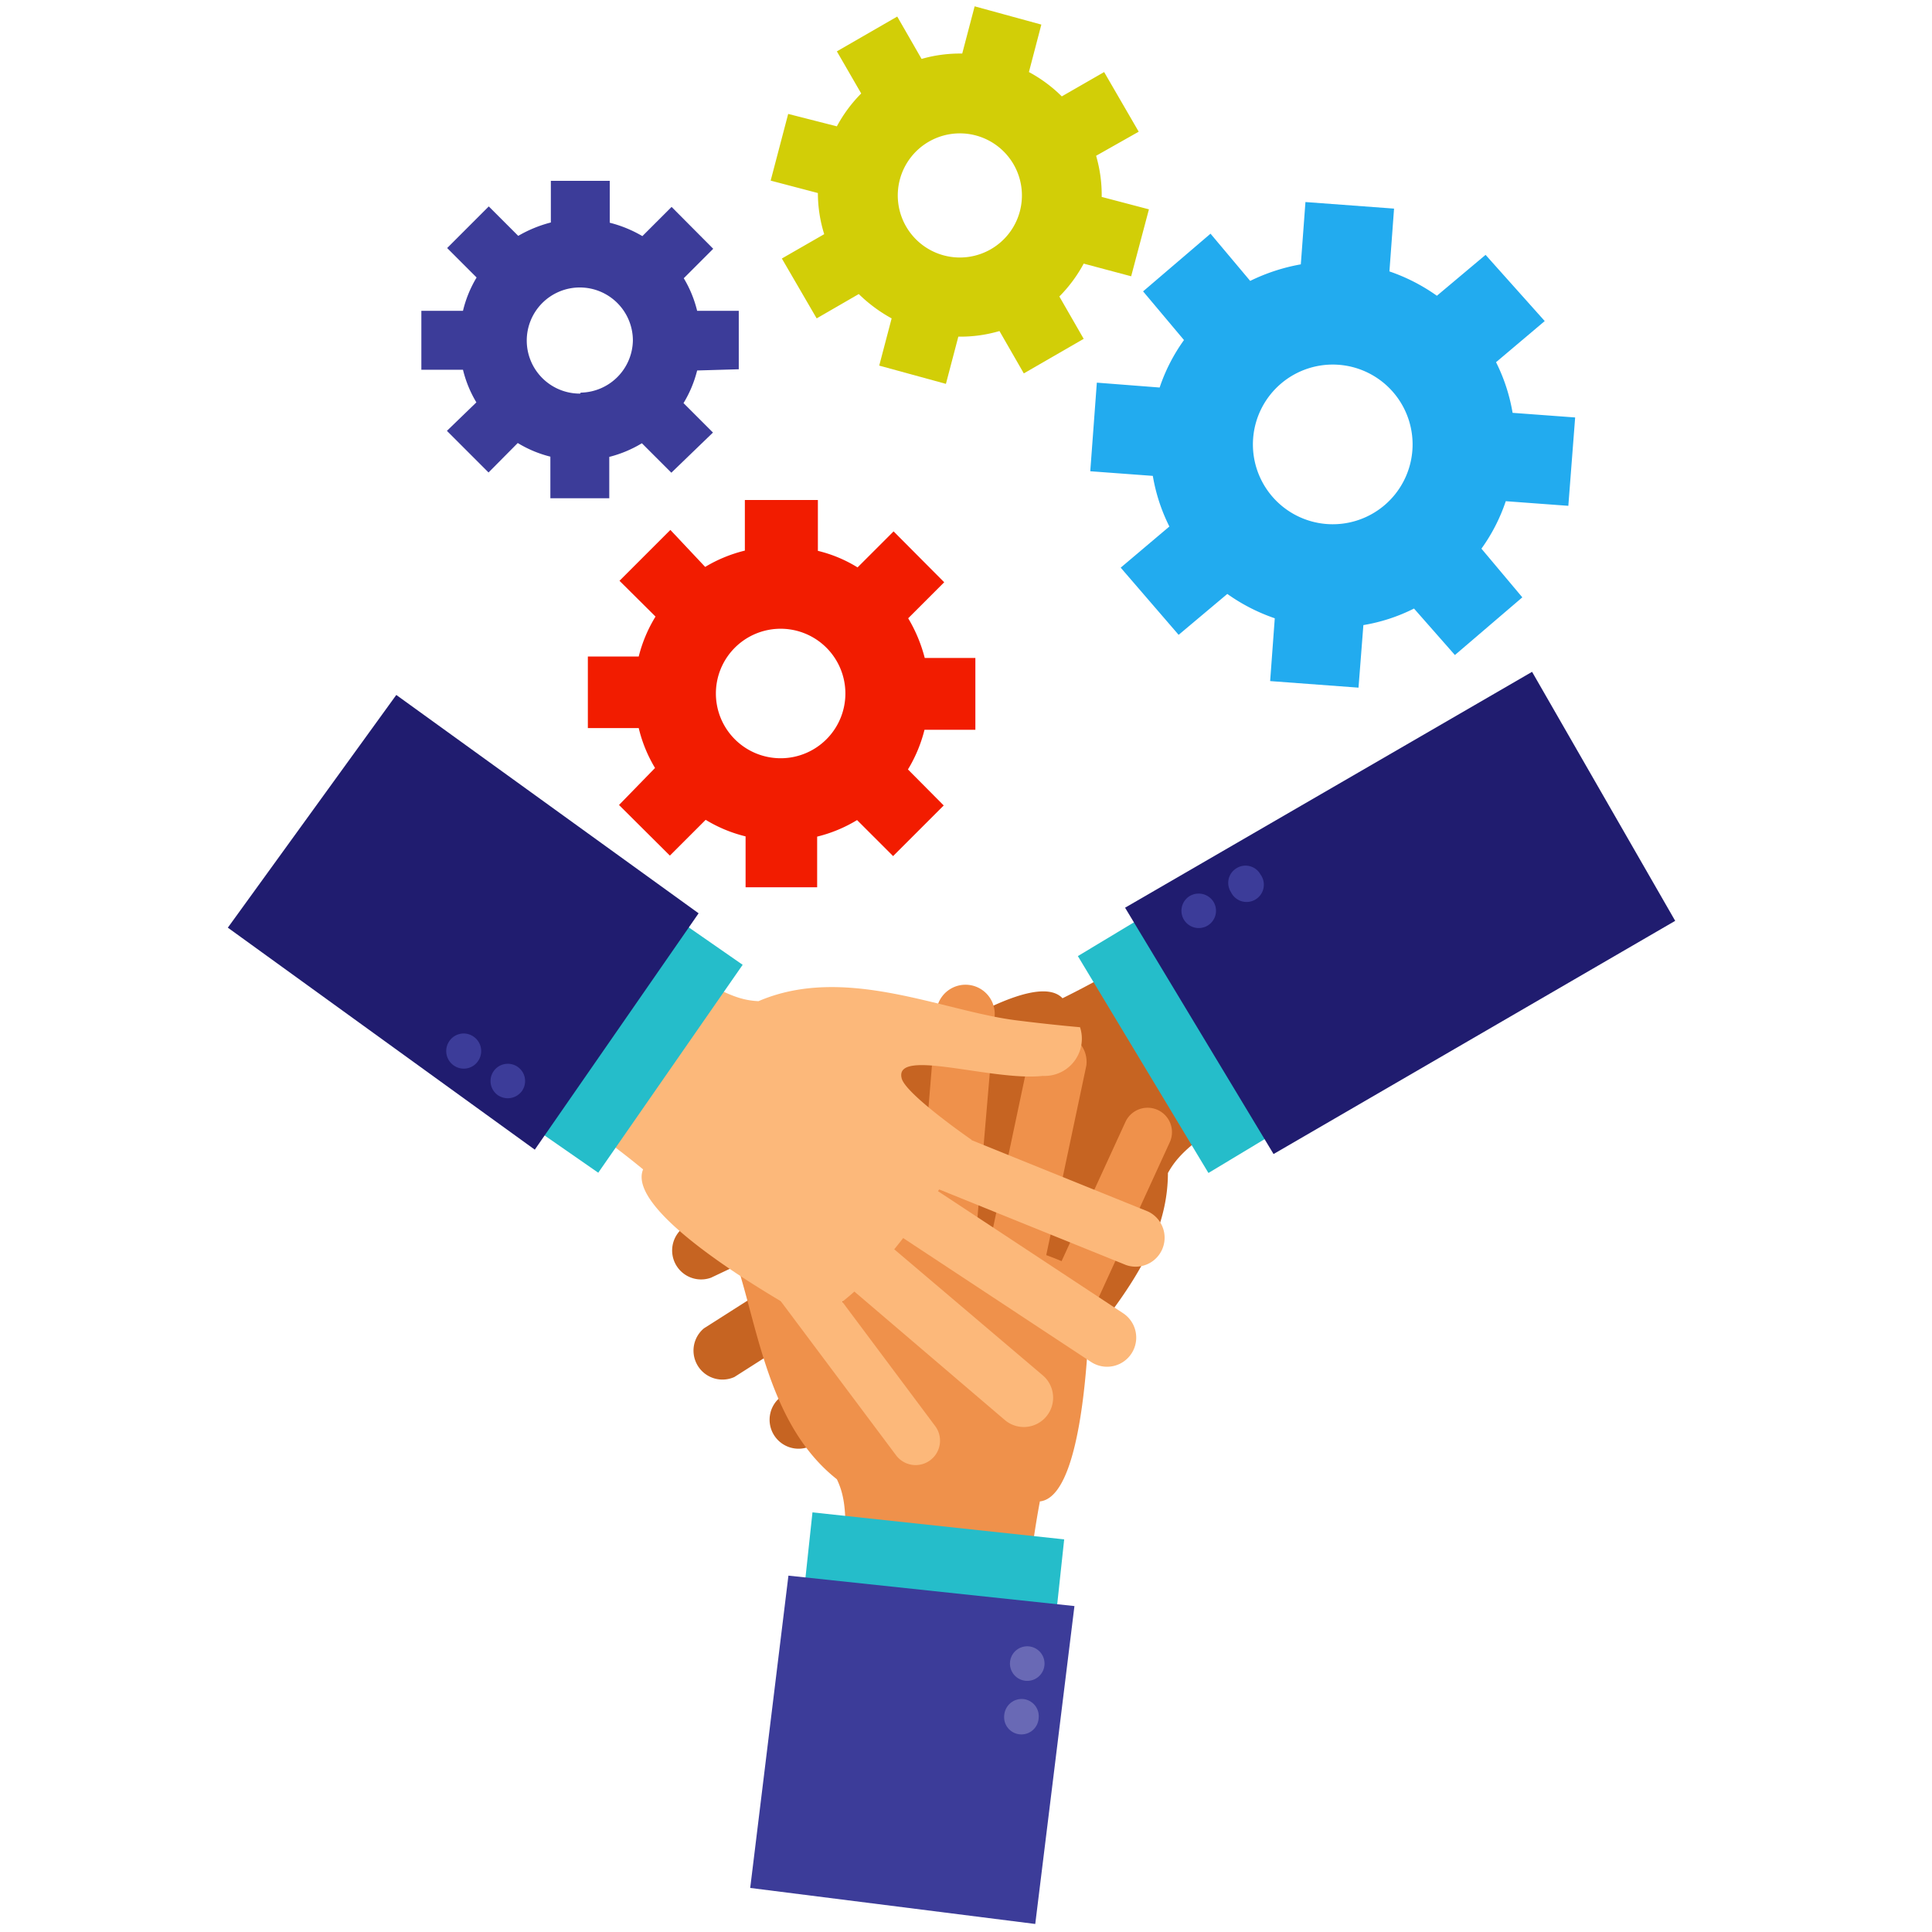
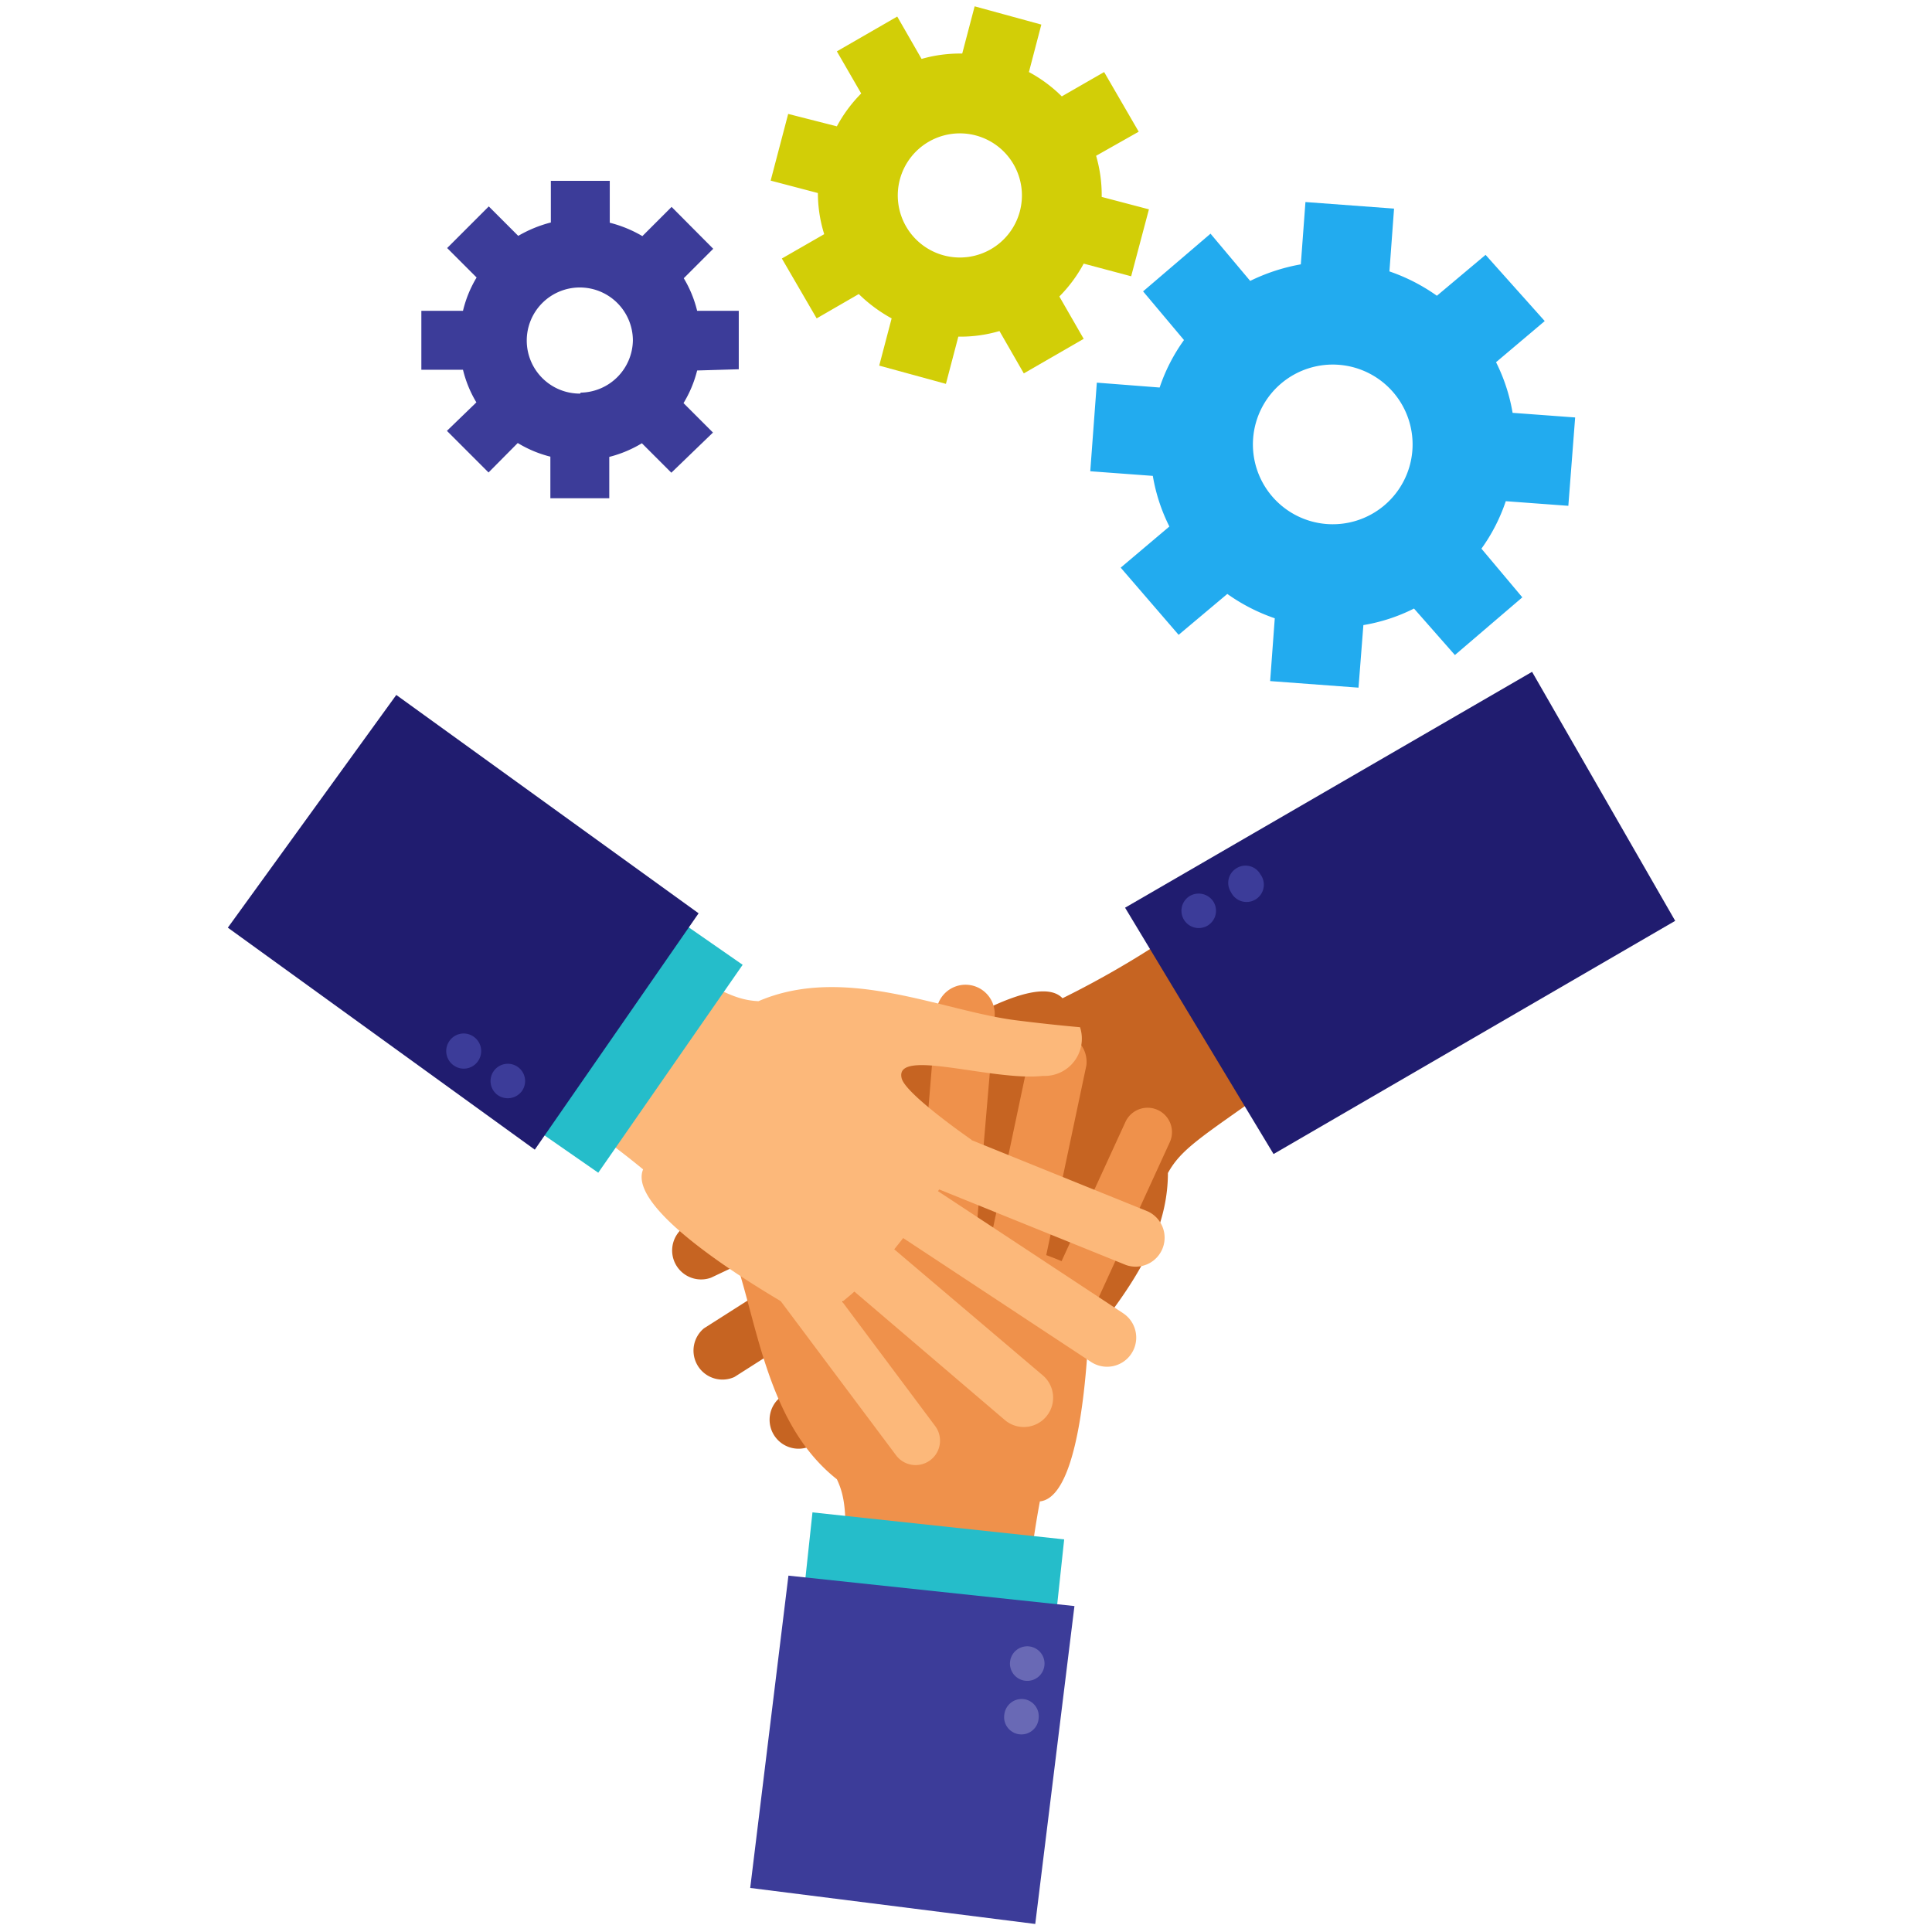
<svg xmlns="http://www.w3.org/2000/svg" width="2.8cm" height="2.8cm" viewBox="0 0 79.37 79.37">
  <g id="Layer_2" data-name="Layer 2">
    <rect width="79.37" height="79.37" style="fill:#fff;opacity:0" />
  </g>
  <g id="Layer_1" data-name="Layer 1">
    <path d="M37.9,49.17a1.18,1.18,0,1,1,1.25,2l-8.84,5.63a1.19,1.19,0,0,1-1.25-2Z" transform="translate(-0.14 -0.23)" style="fill:#c66422" />
    <path d="M38.28,51.84a1.19,1.19,0,0,1,1.64,1.72l-6.2,5.9a1.19,1.19,0,0,1-1.64-1.72Z" transform="translate(-0.14 -0.23)" style="fill:#c66422" />
    <path d="M37.08,49.06a1.19,1.19,0,1,0-1-2.14l-7.73,3.65a1.19,1.19,0,0,0,1,2.15Z" transform="translate(-0.14 -0.23)" style="fill:#c66422" />
    <path d="M38.21,45.87a1,1,0,0,0-.41-2l-9,2a1,1,0,0,0,.41,2Z" transform="translate(-0.14 -0.23)" style="fill:#c66422" />
    <path d="M43.79,41.24A38.71,38.71,0,0,0,48,38.82l4.12,6.26c-2.64,1.87-3.46,2.36-4,3.34,0,3.85-3.43,6.71-5,9.3C42.33,59,41.76,60,41.76,60a1.52,1.52,0,0,1-1.19-2.21c.64-2,3.56-5.08,2.29-5.33-.65-.13-3.49,1.6-3.49,1.6a43.46,43.46,0,0,1-3.12-5.4,13.55,13.55,0,0,1-1-3.5S42.31,39.67,43.79,41.24Z" transform="translate(-0.14 -0.23)" style="fill:#c66422" />
-     <rect x="46.72" y="37.37" width="5.39" height="10.4" transform="translate(-15.02 31.36) rotate(-31.05)" style="fill:#25bdca" />
    <polygon points="68.82 37.83 62.94 27.6 46.22 37.29 52.32 47.41 68.82 37.83" style="fill:#201c6f" />
    <path d="M49,37.05a.72.72,0,0,1,1,.24.71.71,0,1,1-1-.24Z" transform="translate(-0.14 -0.23)" style="fill:#3c3c99" />
    <path d="M50.92,35.91a.7.7,0,0,1,1,.24.71.71,0,1,1-1.21.73A.7.7,0,0,1,50.92,35.91Z" transform="translate(-0.14 -0.23)" style="fill:#3c3c99" />
    <path d="M40.11,52.42a1.18,1.18,0,1,1-2.36-.21l.86-10.44A1.18,1.18,0,0,1,41,42Z" transform="translate(-0.14 -0.23)" style="fill:#ef914b" />
    <path d="M37.75,51.11a1.19,1.19,0,0,1-2.36.27l-1-8.5a1.18,1.18,0,0,1,2.35-.26Z" transform="translate(-0.14 -0.23)" style="fill:#ef914b" />
    <path d="M40.69,51.84a1.18,1.18,0,0,0,2.32.48L44.77,44a1.19,1.19,0,0,0-2.32-.49Z" transform="translate(-0.14 -0.23)" style="fill:#ef914b" />
    <path d="M42.55,54.66a1,1,0,1,0,1.81.87l3.83-8.36a1,1,0,0,0-1.81-.86Z" transform="translate(-0.14 -0.23)" style="fill:#ef914b" />
    <path d="M42.86,61.91a40.46,40.46,0,0,0-.6,4.81l-7.48-.51C34.89,63,35,62,34.52,61c-3-2.37-3.28-6.79-4.38-9.62-.54-1.4-1-2.48-1-2.48a1.52,1.52,0,0,1,2.48.39c1.19,1.7,1.9,5.9,2.86,5,.5-.44.84-3.75.84-3.75a43,43,0,0,1,6.18.78,13.29,13.29,0,0,1,3.42,1.28S45,61.69,42.86,61.91Z" transform="translate(-0.14 -0.23)" style="fill:#ef914b" />
    <rect x="35.71" y="60.38" width="5.39" height="10.4" transform="translate(-31.04 96.56) rotate(-83.88)" style="fill:#25bdca" />
    <polygon points="30.82 77.56 42.53 79.04 44.14 65.98 32.39 64.73 30.82 77.56" style="fill:#3c3c99" />
    <path d="M43.05,68.61a.71.71,0,1,1-1.41-.15.71.71,0,0,1,1.41.15Z" transform="translate(-0.14 -0.23)" style="fill:#6969b5" />
    <path d="M42.81,70.81a.71.71,0,1,1-1.41-.15.72.72,0,0,1,.78-.63A.71.71,0,0,1,42.81,70.81Z" transform="translate(-0.14 -0.23)" style="fill:#6969b5" />
    <path d="M36.21,50.41a1.19,1.19,0,0,1,1.32-2l8.75,5.77a1.19,1.19,0,0,1-1.32,2Z" transform="translate(-0.14 -0.23)" style="fill:#fcb87a" />
    <path d="M38.49,49a1.19,1.19,0,0,1,.9-2.2L47.3,50a1.19,1.19,0,0,1-.9,2.2Z" transform="translate(-0.14 -0.23)" style="fill:#fcb87a" />
    <path d="M36.45,51.19A1.19,1.19,0,0,0,34.9,53l6.5,5.55A1.19,1.19,0,0,0,43,56.75Z" transform="translate(-0.14 -0.23)" style="fill:#fcb87a" />
    <path d="M33.07,51.47a1,1,0,0,0-1.63,1.18L36.94,60a1,1,0,0,0,1.63-1.17Z" transform="translate(-0.14 -0.23)" style="fill:#fcb87a" />
    <path d="M26.56,48.27a38.11,38.11,0,0,0-3.93-2.83l4-6.32c2.79,1.65,3.57,2.19,4.67,2.24,3.53-1.52,7.53.39,10.54.78,1.49.19,2.67.29,2.67.29a1.53,1.53,0,0,1-1.53,2c-2.07.23-6.1-1.17-5.8.09.14.65,2.88,2.54,2.88,2.54a43.51,43.51,0,0,1-3.64,5.05,13.55,13.55,0,0,1-2.77,2.39S25.73,50.27,26.56,48.27Z" transform="translate(-0.14 -0.23)" style="fill:#fcb87a" />
    <rect x="20.28" y="39.9" width="10.4" height="5.39" transform="translate(-24.19 39) rotate(-55.22)" style="fill:#25bdca" />
    <polygon points="16.28 28.55 9.36 38.11 21.97 47.23 28.7 37.52 16.28 28.55" style="fill:#201c6f" />
    <path d="M20.59,45.22a.71.71,0,1,1,1-.18A.72.72,0,0,1,20.59,45.22Z" transform="translate(-0.14 -0.23)" style="fill:#3c3c99" />
    <path d="M18.78,44a.72.72,0,0,1-.18-1,.71.71,0,0,1,1-.18.72.72,0,0,1,.18,1A.71.71,0,0,1,18.78,44Z" transform="translate(-0.14 -0.23)" style="fill:#3c3c99" />
    <path d="M46.92,5.64,45.5,3.19l-1.74,1a5.82,5.82,0,0,0-1.35-1l.51-1.95L40.18.49l-.51,1.94A5.77,5.77,0,0,0,38,2.65L37,.91,34.52,2.34l1,1.73a5.82,5.82,0,0,0-1,1.35l-2-.51-.72,2.74,1.94.51A5.69,5.69,0,0,0,34,9.85l-1.74,1,1.43,2.46,1.73-1a6.16,6.16,0,0,0,1.35,1l-.51,1.94L39,16l.51-1.94a5.7,5.7,0,0,0,1.69-.23l1,1.74,2.46-1.42-1-1.74a5.82,5.82,0,0,0,1-1.35l1.95.52.73-2.75-1.94-.51a5.79,5.79,0,0,0-.23-1.69Zm-6.06,4.82A2.55,2.55,0,1,1,41.79,7,2.55,2.55,0,0,1,40.86,10.46Z" transform="translate(-0.14 -0.23)" style="fill:#d2ce07" />
    <path d="M30.49,15.4V13H28.78a4.79,4.79,0,0,0-.55-1.34l1.21-1.21L27.73,8.73l-1.2,1.2a5.11,5.11,0,0,0-1.34-.55V7.66H22.77V9.37a5.25,5.25,0,0,0-1.34.55L20.22,8.71l-1.71,1.71,1.21,1.21A4.81,4.81,0,0,0,19.16,13H17.45v2.42h1.71a4.79,4.79,0,0,0,.55,1.34L18.5,17.93l1.71,1.71,1.2-1.21a4.81,4.81,0,0,0,1.34.56V20.7h2.42V19a4.94,4.94,0,0,0,1.34-.56l1.21,1.21L29.43,18l-1.21-1.21a4.81,4.81,0,0,0,.56-1.34Zm-6.52,1a2.18,2.18,0,1,1,2.17-2.18A2.18,2.18,0,0,1,24,16.36Z" transform="translate(-0.14 -0.23)" style="fill:#3c3c99" />
    <path d="M59.91,27.14l2.77-2.37-1.68-2a7.32,7.32,0,0,0,1-1.95l2.57.19.28-3.63-2.57-.19a7.35,7.35,0,0,0-.68-2.08l2-1.69L61.17,10.7l-2,1.68a7.63,7.63,0,0,0-1.95-1l.19-2.58-3.64-.27-.19,2.56a7.8,7.8,0,0,0-2.08.68L49.87,9.83,47.1,12.2l1.68,2a7.32,7.32,0,0,0-1,1.95l-2.58-.2-.27,3.64,2.57.19a7.35,7.35,0,0,0,.68,2.08l-2,1.69,2.38,2.76,2-1.68a7.63,7.63,0,0,0,1.95,1l-.19,2.58,3.63.27.2-2.57a7.25,7.25,0,0,0,2.08-.68ZM52.4,20.62A3.28,3.28,0,1,1,57,21,3.28,3.28,0,0,1,52.4,20.62Z" transform="translate(-0.14 -0.23)" style="fill:#22abef" />
-     <path d="M40.21,30.21V27.26H38.13a6.18,6.18,0,0,0-.68-1.63l1.48-1.48-2.08-2.09-1.48,1.48a5.57,5.57,0,0,0-1.63-.68V20.77h-3v2.08a5.84,5.84,0,0,0-1.63.67L27.68,22l-2.09,2.09,1.48,1.47a5.82,5.82,0,0,0-.69,1.64H24.29v2.94h2.09a5.78,5.78,0,0,0,.67,1.64L25.57,33.3l2.09,2.08,1.47-1.47a5.8,5.8,0,0,0,1.64.68v2.09h2.94V34.6a5.8,5.8,0,0,0,1.64-.68l1.48,1.48,2.08-2.08-1.47-1.48a5.86,5.86,0,0,0,.68-1.63Zm-8,1.17a2.66,2.66,0,1,1,2.66-2.66A2.66,2.66,0,0,1,32.25,31.38Z" transform="translate(-0.14 -0.23)" style="fill:#f21c00" />
  </g>
</svg>